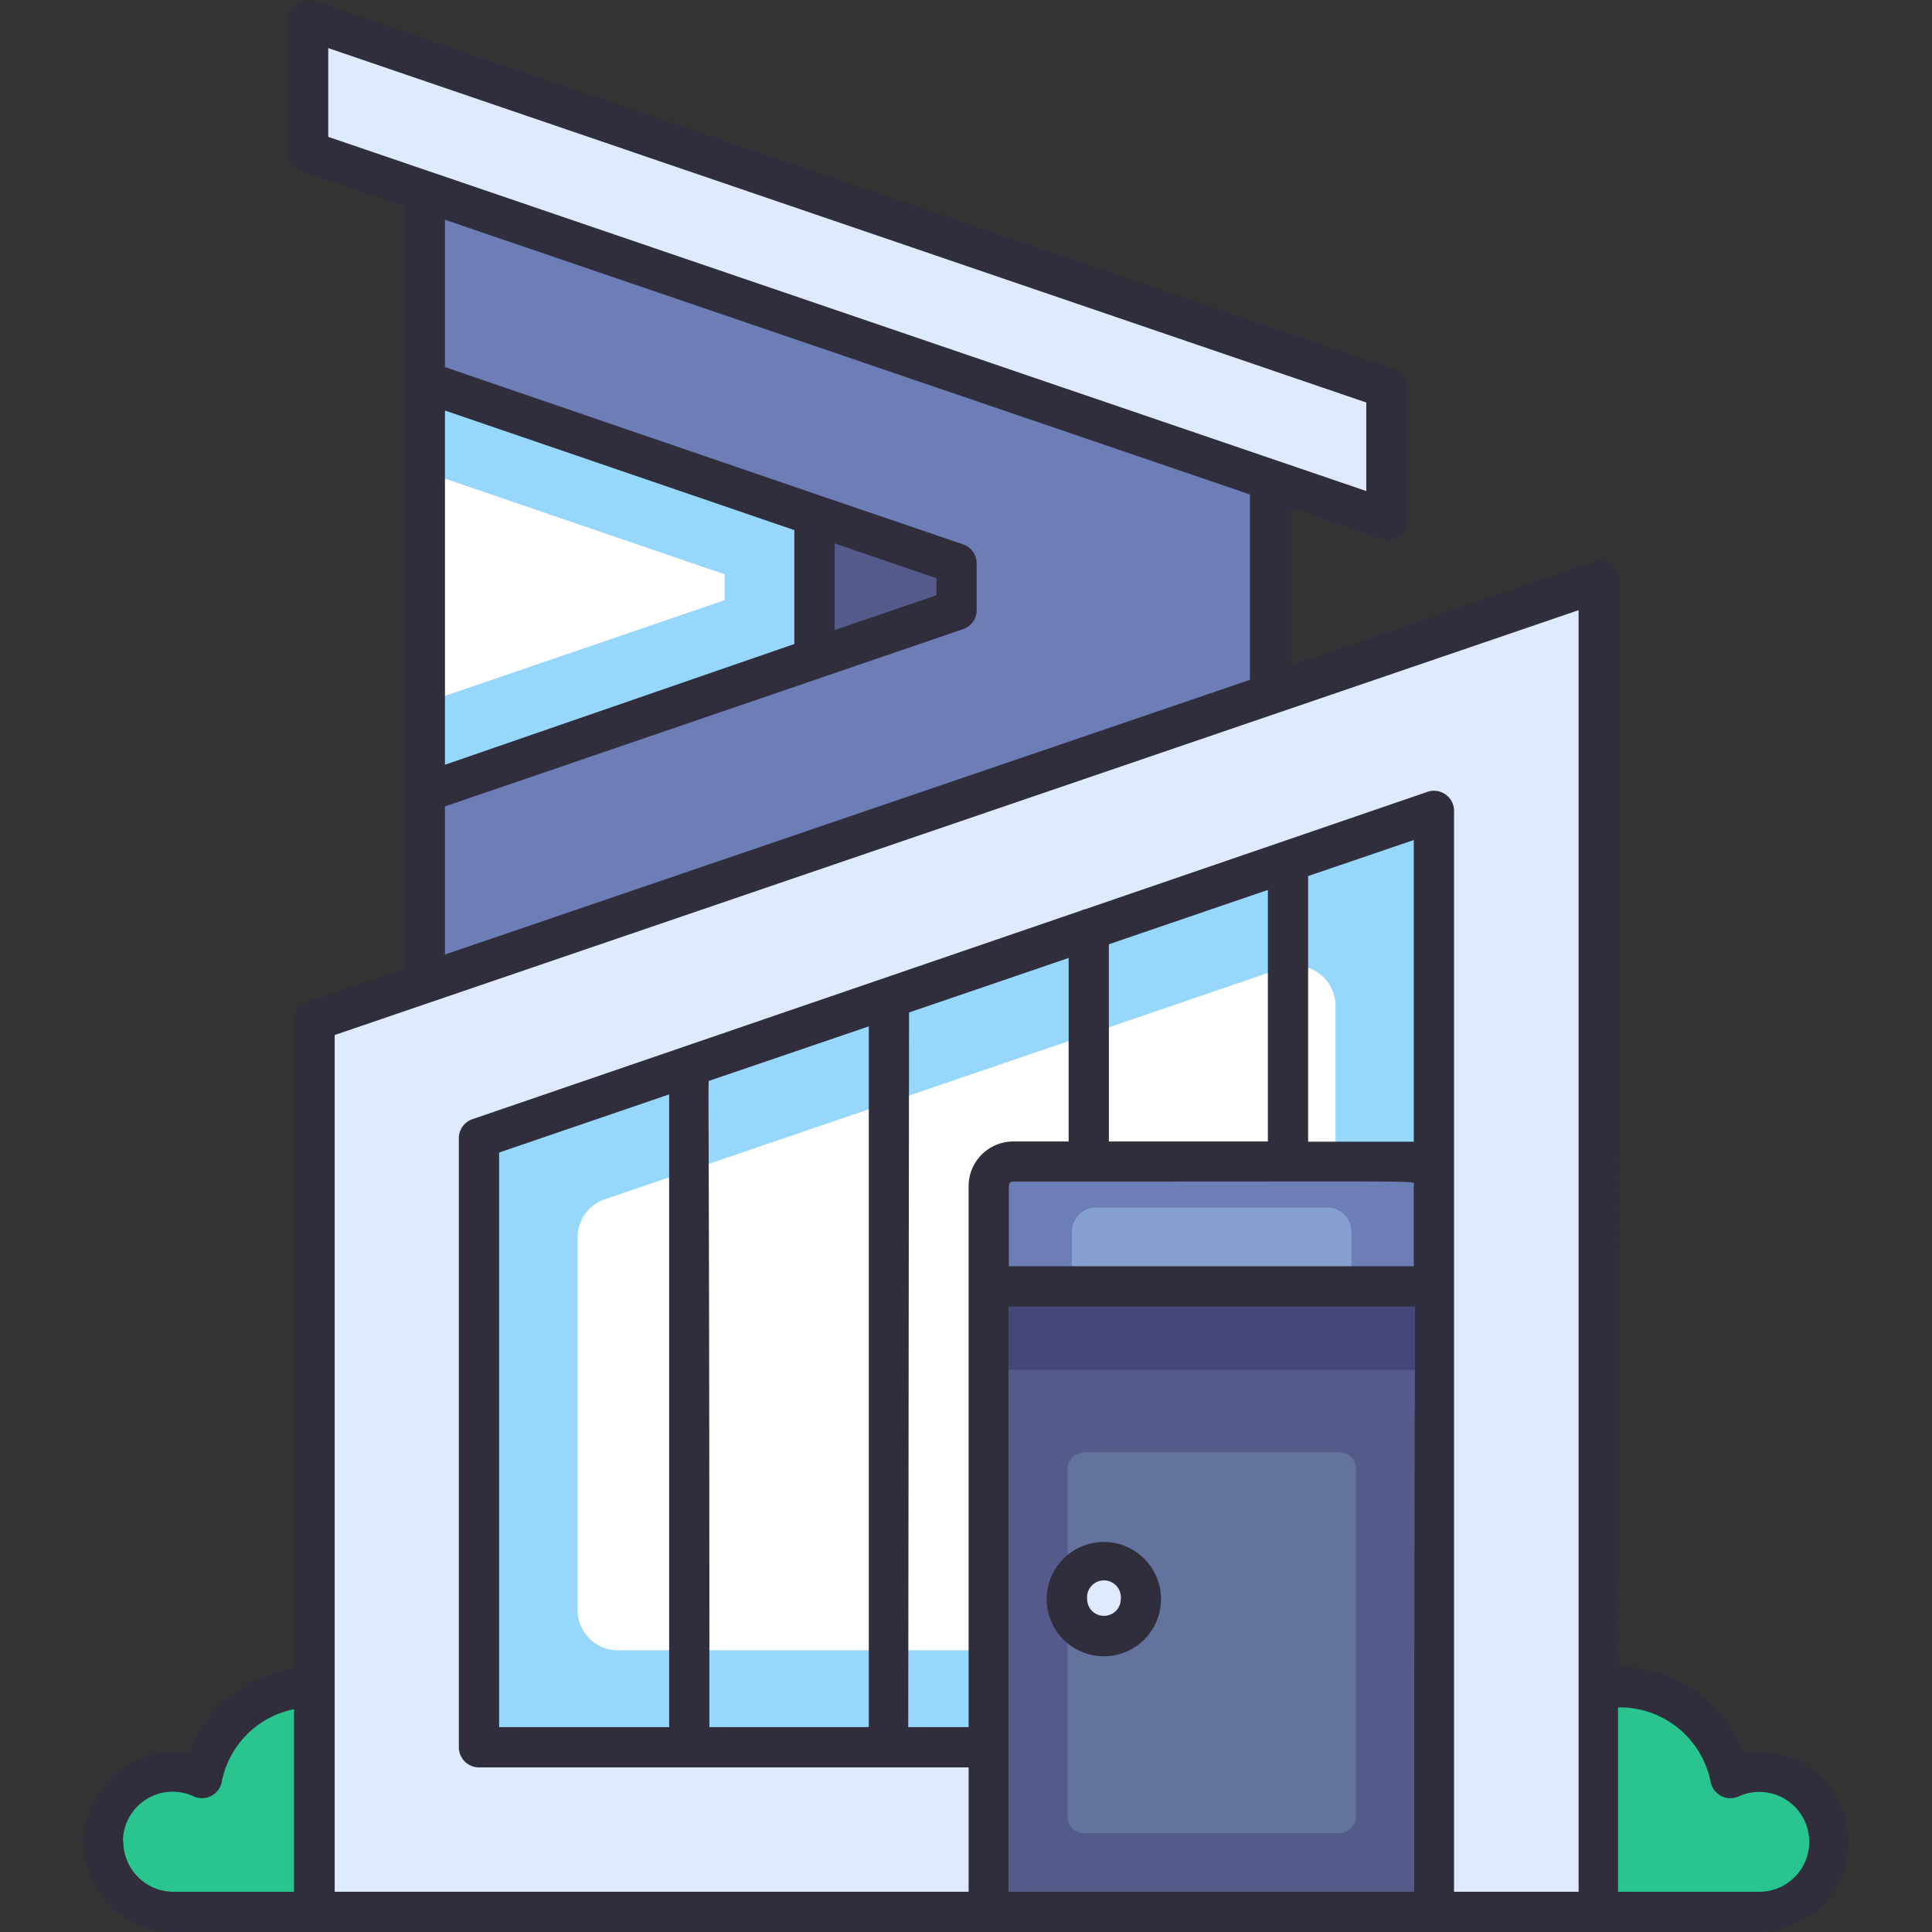
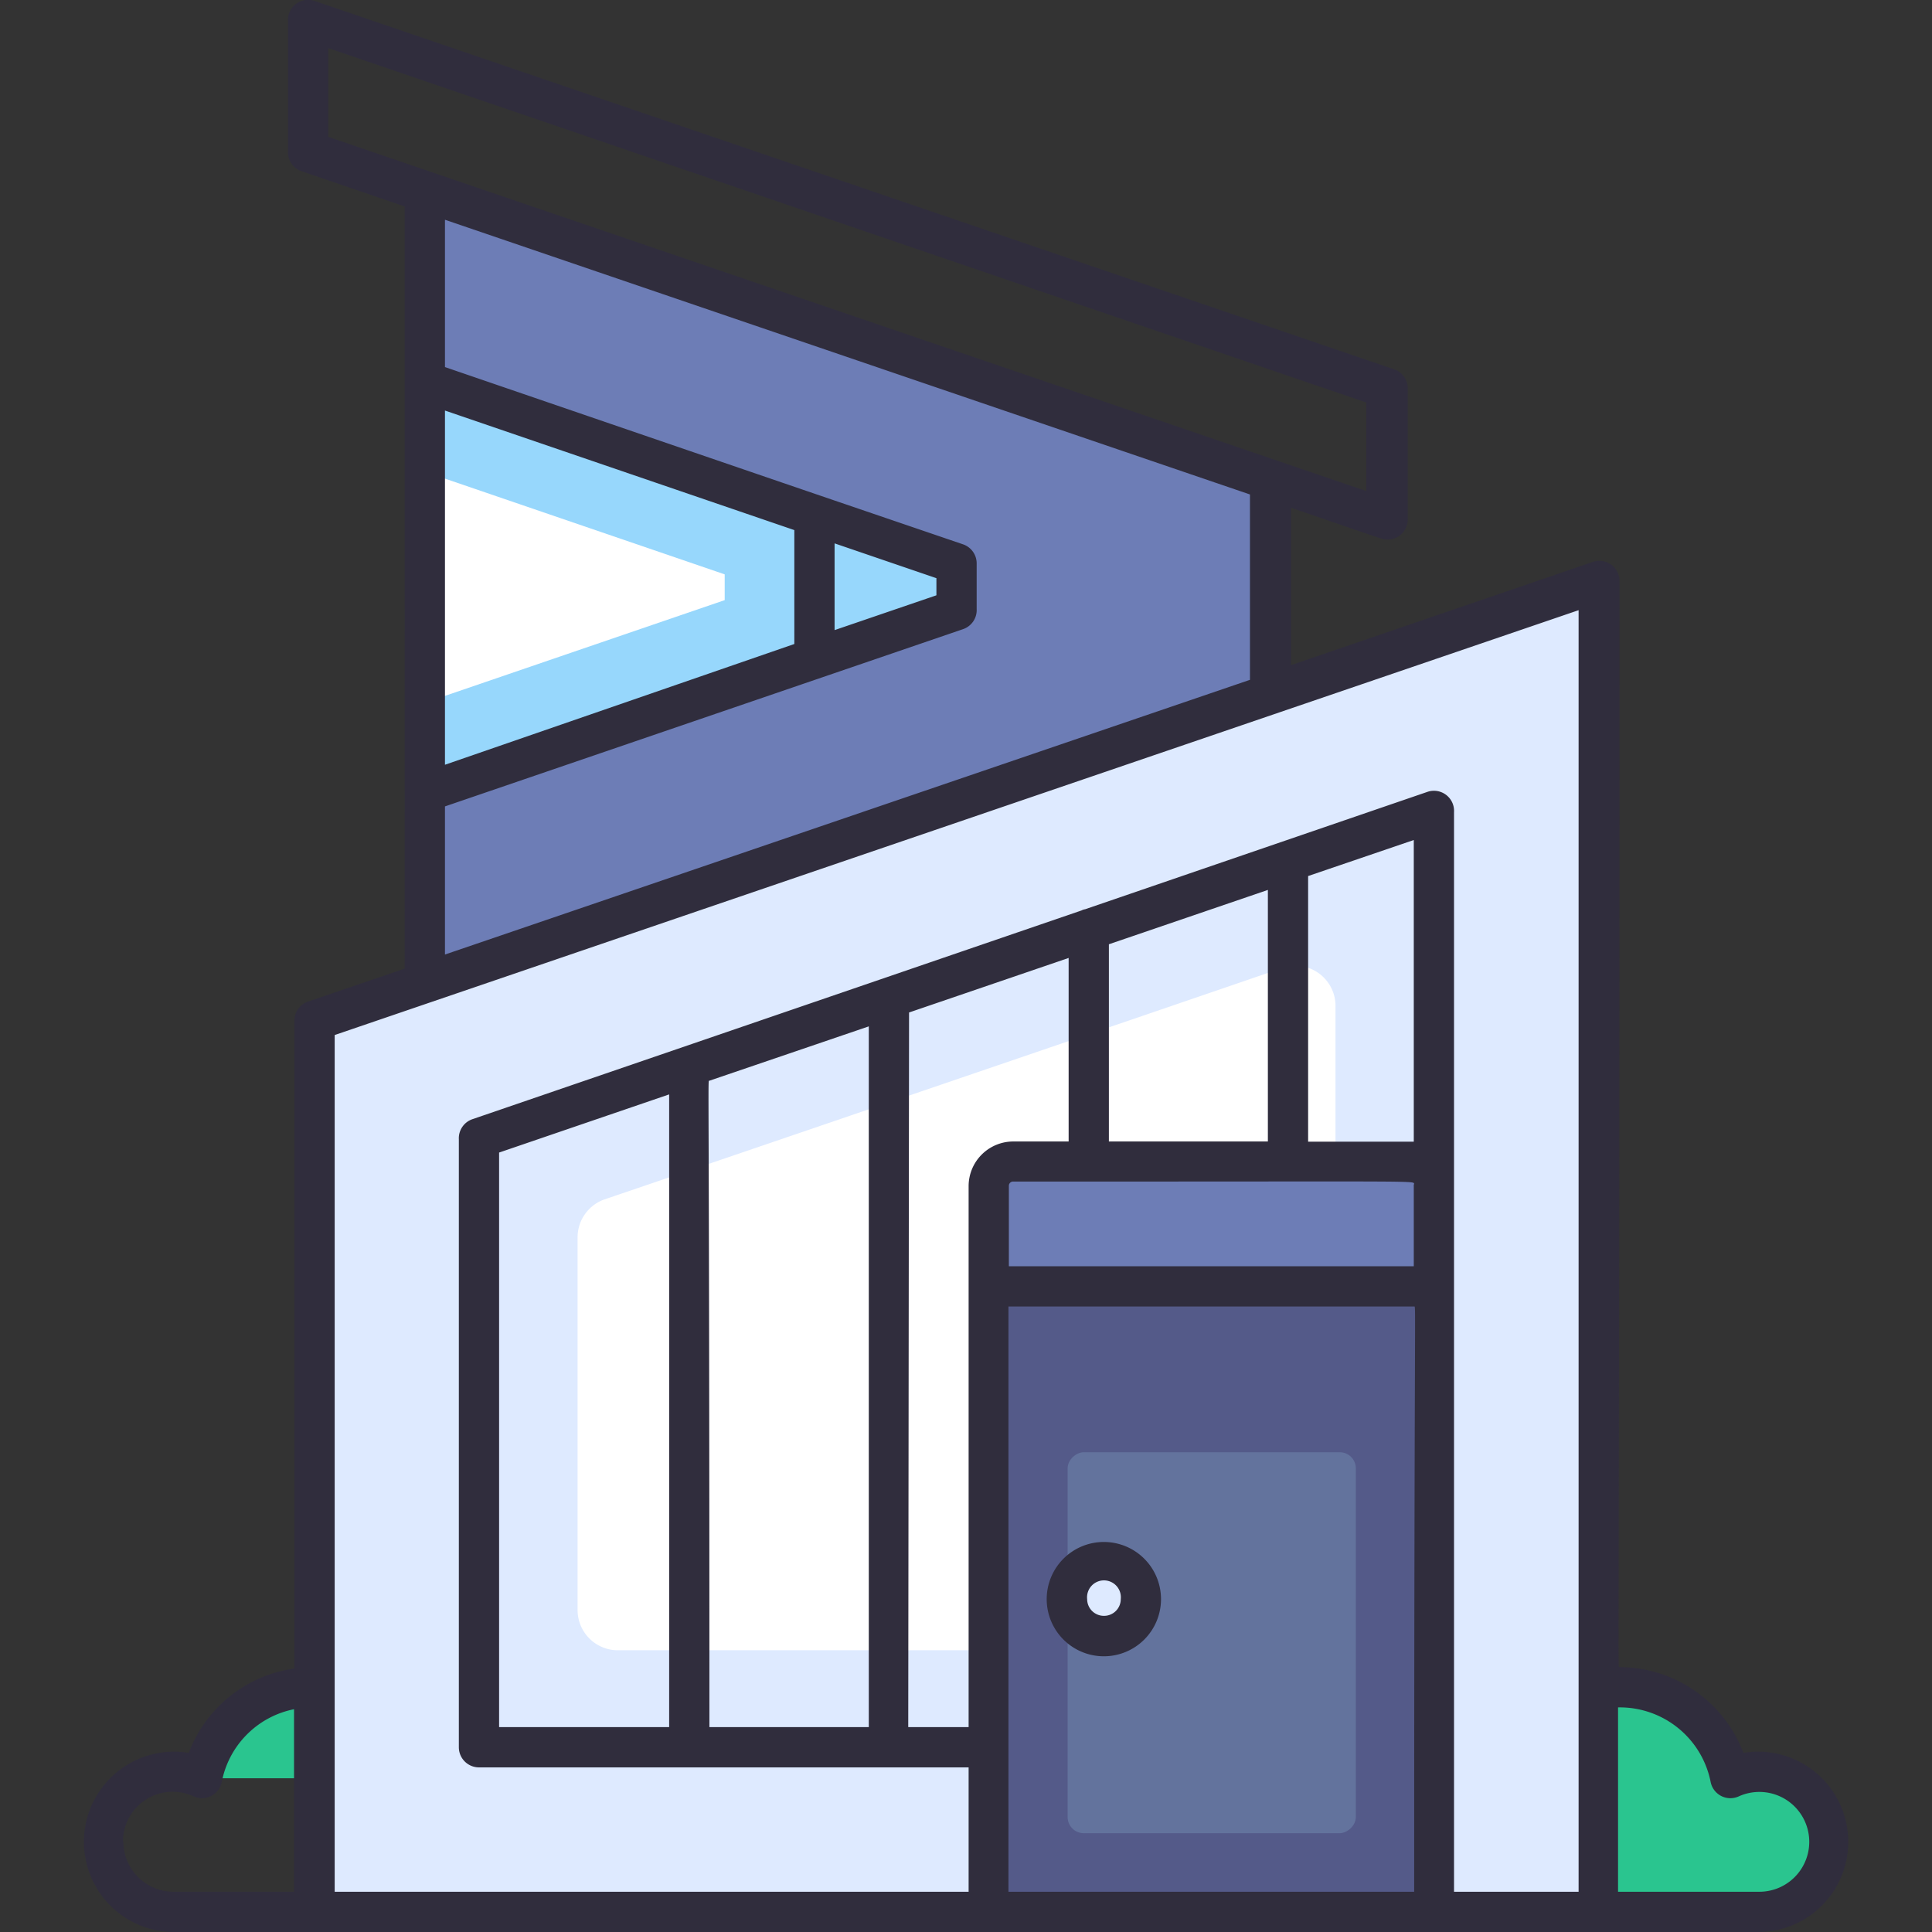
<svg xmlns="http://www.w3.org/2000/svg" viewBox="0 0 96 96" width="50px" height="50px">
  <rect x="0" y="0" width="96" height="96" fill="#333333" stroke="none" />
  <g data-name="Modern House">
    <polygon fill="#6d7db6" points="63.09 23.86 63.09 34.5 21.11 48.84 21.11 9.52 63.09 23.86" />
-     <polygon fill="#deeaff" points="68.88 19.3 68.88 25.82 15.31 7.52 15.31 1 68.88 19.3" />
    <polygon fill="#97d7fc" points="47.53 28.04 47.53 30.32 21.11 39.36 21.11 19 47.53 28.04" />
    <polygon fill="#fff" points="36.01 28.54 36.01 29.82 21.11 34.92 21.11 23.44 36.01 28.54" />
-     <polygon fill="#545a89" points="40.47 25.63 40.47 32.73 47.53 30.32 47.53 28.04 40.47 25.63" />
-     <path fill="#2ac58f" d="M15.53,83.84a5.57,5.57,0,0,0-5.47,4.52A3.48,3.48,0,1,0,8.61,95h6.92a5.58,5.58,0,0,0,0-11.16Z" />
+     <path fill="#2ac58f" d="M15.53,83.84a5.57,5.57,0,0,0-5.47,4.52h6.92a5.58,5.58,0,0,0,0-11.16Z" />
    <path fill="#2ac58f" d="M80.47,83.84a5.57,5.57,0,0,1,5.47,4.52A3.48,3.48,0,1,1,87.39,95H80.47a5.58,5.58,0,0,1,0-11.16Z" />
    <polygon fill="#deeaff" points="15.62 50.72 15.62 95 79.44 95 79.44 28.92 15.62 50.72" />
-     <path fill="#97d7fc" d="M71.26,40.35V86.83H23.8V56.56Z" />
    <path fill="#fff" d="M28.7,80V61.46A2,2,0,0,1,30,59.61C32.21,58.86,66,47.34,63.78,48.07a2,2,0,0,1,2.58,1.85V80a2,2,0,0,1-2,2H30.65A2,2,0,0,1,28.7,80Z" />
    <rect width="22.15" height="31.08" x="49.13" y="63.92" fill="#545a89" />
    <rect width="18.93" height="14.32" x="50.74" y="74.46" fill="#63739d" rx=".8" transform="rotate(-90 60.21 81.62)" />
-     <rect width="22.15" height="4.14" x="49.13" y="63.92" fill="#45467a" />
    <path fill="#6d7db6" d="M50.34,57.72H70.07a1.21,1.21,0,0,1,1.21,1.21v5a0,0,0,0,1,0,0H49.13a0,0,0,0,1,0,0v-5A1.21,1.21,0,0,1,50.34,57.72Z" />
-     <path fill="#86a0cf" d="M54.47,60H65.94a1.21,1.21,0,0,1,1.21,1.21v2.68a0,0,0,0,1,0,0H53.26a0,0,0,0,1,0,0V61.25A1.21,1.21,0,0,1,54.47,60Z" />
    <circle cx="54.85" cy="79.46" r="1.84" fill="#deeaff" />
    <path fill="#302d3d" d="M86.63,87.1a6.6,6.6,0,0,0-6.16-4.26c-.1,0,0,2,0-53.92a1,1,0,0,0-1.32-1l-15,5.13V25.23c4.71,1.61,4.54,1.58,4.8,1.58a1,1,0,0,0,1-1V19.3a1,1,0,0,0-.68-.95L15.64.05a1,1,0,0,0-1.33,1V7.51a1,1,0,0,0,.68,1l5.12,1.75V48.13L15.3,49.77a1,1,0,0,0-.67.94v32.2A6.57,6.57,0,0,0,9.38,87.1,4.48,4.48,0,1,0,8.61,96H87.4a4.48,4.48,0,1,0-.77-8.9ZM16.31,6.8V2.39L67.89,20v4.4ZM41.47,27l5.06,1.73v.85l-5.06,1.73Zm-2,5L22.11,38V20.4l17.36,5.94ZM22.11,47.43V40.07l25.75-8.81a1,1,0,0,0,.67-1V28a1,1,0,0,0-.67-.95c-9.41-3.21-3.34-1.13-25.75-8.81V10.92l40,13.65v9.21Zm-16,44.08a2.47,2.47,0,0,1,3.51-2.25,1,1,0,0,0,1.4-.72,4.57,4.57,0,0,1,3.59-3.61V94h-6A2.49,2.49,0,0,1,6.13,91.51Zm44,2.49V64.92H70.27c.1,0,0-.85,0,29.08ZM35.25,85.82c0-33.59-.1-32.08,0-32.12L43.17,51V85.82Zm-10.45,0V57.27l8.45-2.89V85.82ZM45.17,50.31,53.1,47.6v9.12H50.35a2.22,2.22,0,0,0-2.22,2.21V85.82h-3ZM63,44.22v12.5H55.1v-9.8Zm7.25,14.63v4.07H50.13v-4a.21.21,0,0,1,.22-.21C71.37,58.72,70.19,58.65,70.27,58.85Zm0-2.12c-.1,0,.14,0-5.25,0V43.53l5.25-1.79Zm2,37.27c0-53.27,0-26.69,0-53.65a1,1,0,0,0-1.33-1l-17,5.83a.55.55,0,0,0-.18.06h0L23.48,55.61a1,1,0,0,0-.68,1V86.82a1,1,0,0,0,1,1H48.13V94H16.63V51.43L78.44,30.32V94ZM87.4,94h-7V84.84A4.6,4.6,0,0,1,85,88.54a1,1,0,0,0,1.4.72,2.48,2.48,0,1,1,1,4.74Z" />
    <path fill="#302d3d" d="M54.86,76.62a2.84,2.84,0,1,0,2.83,2.84A2.84,2.84,0,0,0,54.86,76.62Zm0,3.67a.83.83,0,0,1-.84-.83.84.84,0,1,1,1.67,0A.83.83,0,0,1,54.86,80.29Z" />
  </g>
</svg>